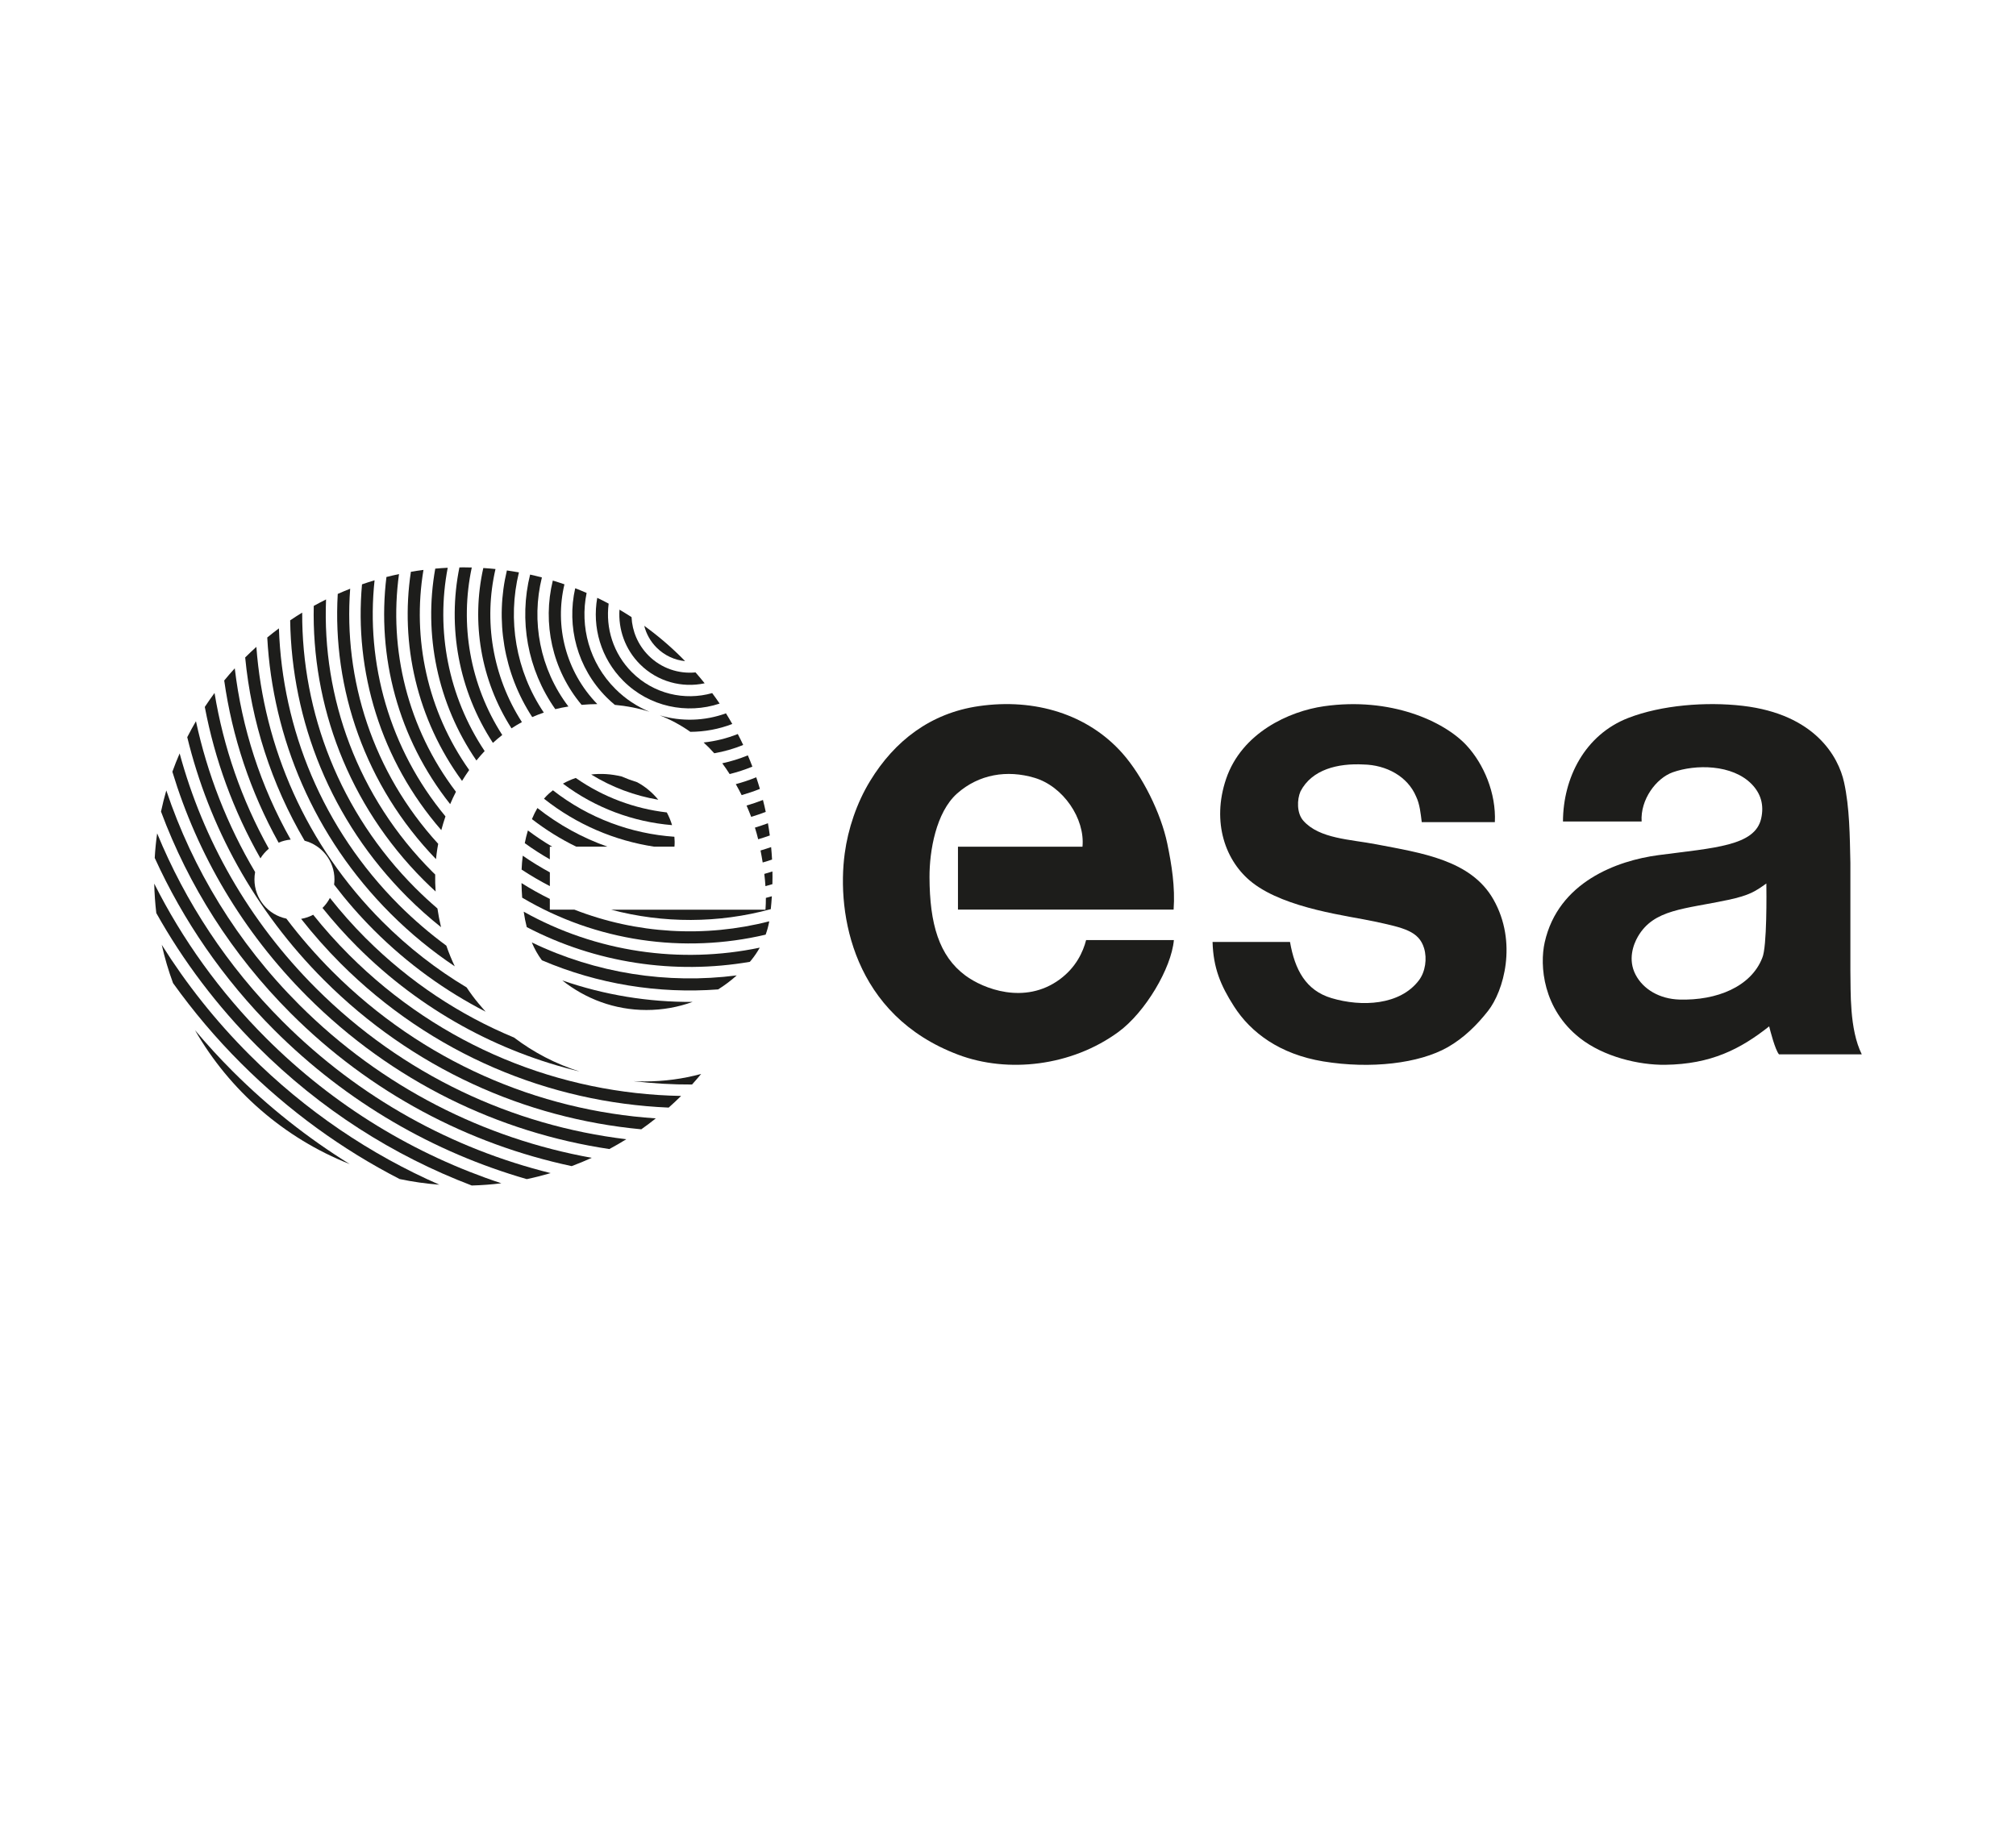
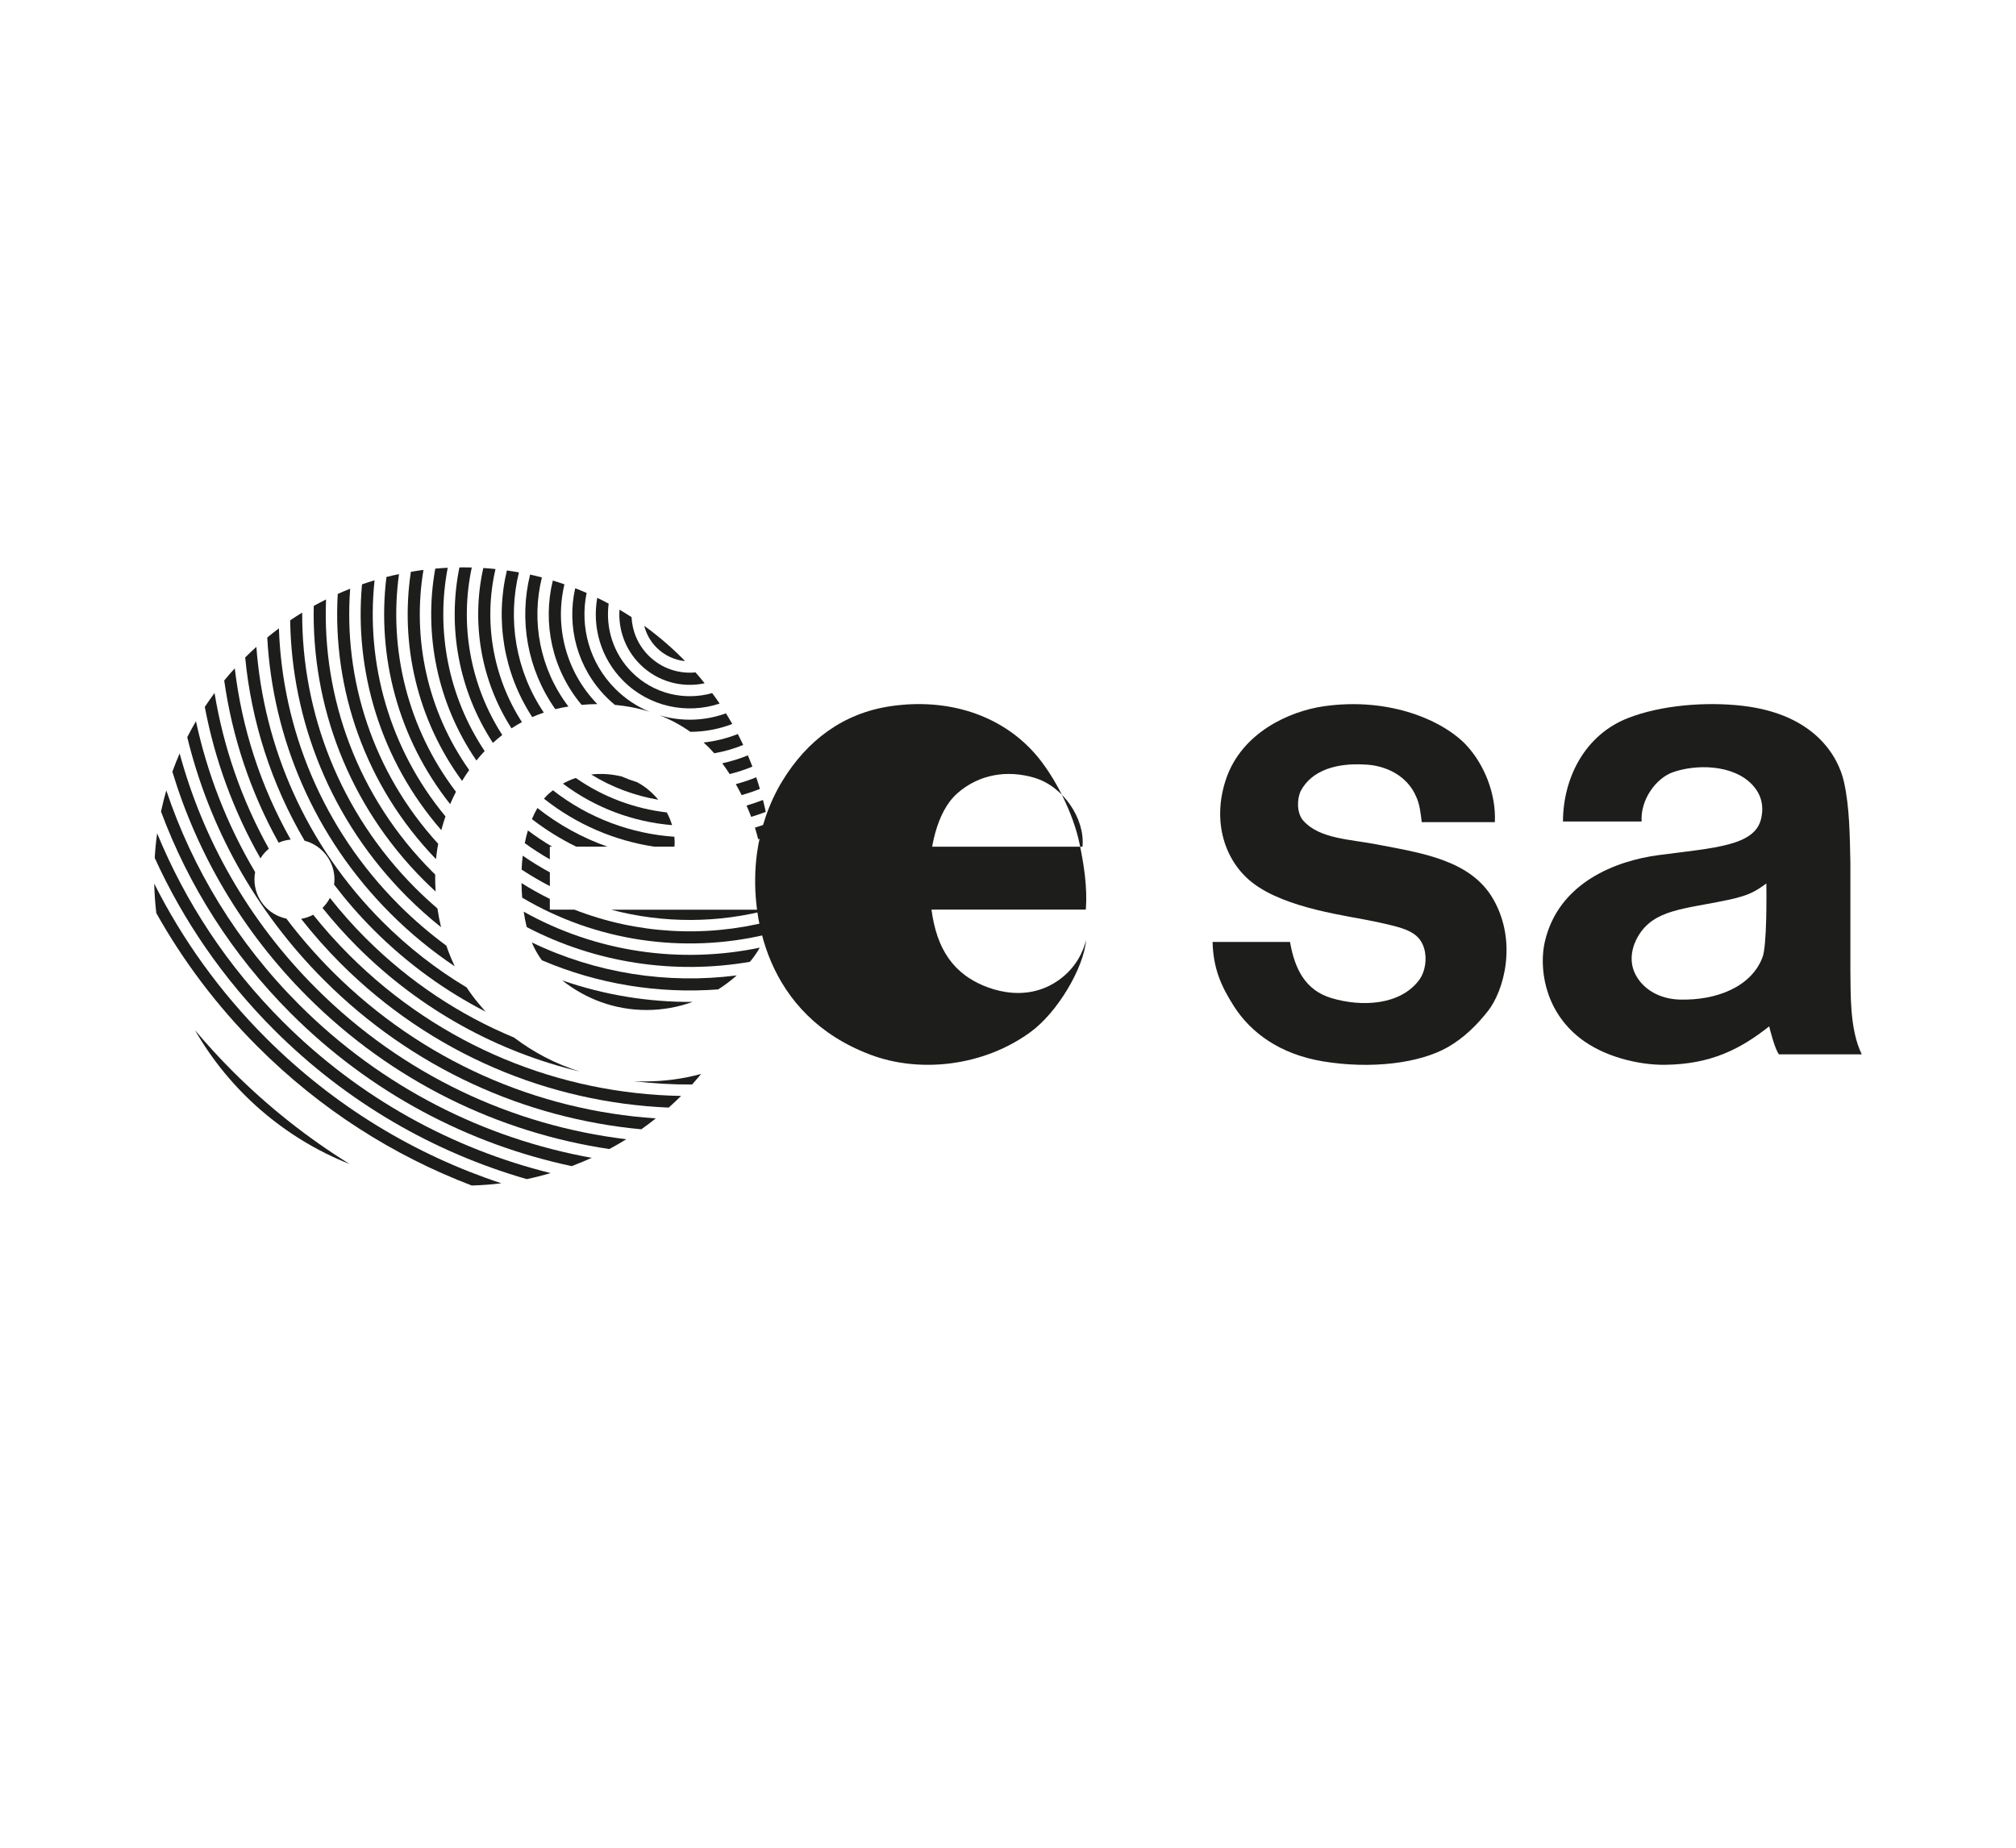
<svg xmlns="http://www.w3.org/2000/svg" id="a" viewBox="0 0 60 55">
  <defs>
    <style>.b{fill:#1d1d1b;}</style>
  </defs>
  <path class="b" d="M38.393,28.037c.144,.83,.471,1.444,1.235,1.673,.895,.268,2.037,.215,2.601-.529,.194-.256,.248-.648,.154-.957-.155-.51-.606-.606-1.467-.793-.769-.168-2.636-.377-3.638-1.154-.811-.628-1.222-1.805-.788-3.089,.466-1.377,1.876-2.018,2.915-2.166,1.976-.281,3.567,.442,4.238,1.161,.517,.556,.887,1.427,.847,2.289h-2.176c-.033-.256-.057-.53-.166-.758-.255-.609-.895-.945-1.568-.958-.757-.04-1.535,.144-1.875,.801-.105,.244-.115,.647,.085,.873,.477,.539,1.397,.553,2.17,.702,1.347,.259,2.817,.465,3.485,1.638,.73,1.282,.302,2.737-.158,3.321-.32,.407-.71,.801-1.203,1.082-.847,.481-2.283,.654-3.703,.421-1.287-.212-2.153-.853-2.657-1.642-.395-.618-.614-1.137-.636-1.914h2.305" />
-   <path class="b" d="M28.509,25.203h3.708c.078-.84-.575-1.796-1.426-2.05-.817-.244-1.657-.108-2.305,.466-.63,.559-.825,1.716-.822,2.487,.004,1.393,.282,2.35,1.07,2.933,.525,.389,1.762,.882,2.806,.113,.482-.355,.693-.813,.785-1.169h2.612c-.075,.837-.85,2.148-1.65,2.734-1.398,1.024-3.292,1.233-4.763,.68-3.132-1.176-3.628-4.184-3.383-5.996,.098-.728,.356-1.503,.758-2.159,.723-1.184,1.79-2.016,3.237-2.224,1.664-.24,3.238,.243,4.266,1.401,.6,.677,1.152,1.789,1.339,2.692,.13,.626,.237,1.292,.188,1.964h-6.418v-1.873" />
+   <path class="b" d="M28.509,25.203h3.708c.078-.84-.575-1.796-1.426-2.05-.817-.244-1.657-.108-2.305,.466-.63,.559-.825,1.716-.822,2.487,.004,1.393,.282,2.35,1.07,2.933,.525,.389,1.762,.882,2.806,.113,.482-.355,.693-.813,.785-1.169c-.075,.837-.85,2.148-1.65,2.734-1.398,1.024-3.292,1.233-4.763,.68-3.132-1.176-3.628-4.184-3.383-5.996,.098-.728,.356-1.503,.758-2.159,.723-1.184,1.79-2.016,3.237-2.224,1.664-.24,3.238,.243,4.266,1.401,.6,.677,1.152,1.789,1.339,2.692,.13,.626,.237,1.292,.188,1.964h-6.418v-1.873" />
  <path class="b" d="M52.57,26.298c-.324,.231-.494,.351-1.14,.489-1.305,.278-2.206,.274-2.681,1.088-.145,.249-.301,.694-.073,1.134,.23,.444,.722,.726,1.304,.744,1.116,.034,2.134-.385,2.467-1.237,.147-.316,.126-2.003,.123-2.218m-6.053-1.845c.004-1.296,.649-2.581,1.945-3.083,.984-.381,2.308-.488,3.407-.36,2.15,.252,2.848,1.517,3.014,2.277,.166,.756,.17,1.595,.188,2.398v3.219c.013,.61-.034,1.726,.339,2.48h-2.464c-.116-.138-.26-.704-.292-.833-.851,.674-1.728,1.127-3.098,1.144-.78,.009-1.823-.236-2.536-.796-1.102-.866-1.201-2.159-1.047-2.848,.402-1.798,2.157-2.435,3.386-2.597,1.668-.22,2.873-.27,3.057-1.091,.09-.4-.009-.739-.279-1.019-.581-.598-1.676-.597-2.353-.356-.495,.177-.967,.812-.926,1.465h-2.34Z" />
  <path class="b" d="M5.803,30.664c1.033,1.799,2.656,3.215,4.605,3.986-1.237-.767-2.407-1.687-3.481-2.76-.396-.396-.77-.805-1.124-1.226" />
-   <path class="b" d="M4.814,28.124c.088,.39,.2,.77,.336,1.139,.598,.835,1.27,1.634,2.021,2.384,1.425,1.425,3.022,2.574,4.723,3.449,.386,.081,.78,.138,1.182,.168-2.051-.9-3.974-2.189-5.653-3.869-1.011-1.011-1.88-2.11-2.609-3.271" />
  <path class="b" d="M4.59,26.301c.007,.297,.028,.589,.062,.878,.798,1.424,1.802,2.763,3.013,3.973,1.872,1.873,4.051,3.251,6.375,4.136,.297-.008,.591-.03,.881-.066-2.56-.846-4.967-2.286-7.003-4.322-1.385-1.384-2.493-2.94-3.328-4.599" />
  <path class="b" d="M4.677,24.806c-.034,.241-.058,.485-.072,.731,.844,1.856,2.029,3.594,3.555,5.121,2.169,2.168,4.766,3.648,7.518,4.44,.241-.05,.478-.111,.711-.179-2.923-.725-5.692-2.229-7.977-4.514-1.654-1.654-2.898-3.562-3.735-5.599" />
  <path class="b" d="M4.949,23.53c-.06,.207-.112,.416-.157,.628,.815,2.19,2.102,4.244,3.863,6.005,2.38,2.38,5.296,3.895,8.359,4.548,.202-.075,.401-.158,.597-.247-3.188-.573-6.239-2.09-8.703-4.554-1.857-1.857-3.176-4.049-3.958-6.38" />
  <path class="b" d="M5.345,22.43c-.077,.178-.149,.358-.215,.542,.743,2.451,2.082,4.759,4.02,6.696,2.532,2.532,5.697,4.043,8.985,4.535,.172-.092,.34-.19,.505-.292-3.376-.407-6.645-1.905-9.236-4.496-2.01-2.009-3.362-4.427-4.057-6.986" />
  <path class="b" d="M8.525,27.344c-.543-.11-.952-.59-.952-1.167,0-.075,.007-.148,.02-.219-.837-1.41-1.424-2.929-1.761-4.49-.091,.155-.177,.314-.259,.475,.645,2.65,2.002,5.161,4.071,7.231,2.638,2.638,5.996,4.118,9.442,4.441,.148-.104,.292-.212,.432-.325-3.505-.234-6.943-1.691-9.622-4.37-.5-.5-.957-1.027-1.373-1.576" />
  <path class="b" d="M8.001,25.262c-.813-1.458-1.352-3.029-1.616-4.635-.1,.136-.197,.275-.29,.416,.297,1.564,.849,3.088,1.656,4.507,.067-.109,.152-.205,.249-.287" />
  <path class="b" d="M9.322,27.228c-.111,.06-.232,.101-.36,.123,.362,.46,.754,.904,1.177,1.328,2.709,2.709,6.214,4.139,9.762,4.29,.127-.113,.25-.228,.37-.347-3.583-.064-7.145-1.463-9.879-4.196-.383-.383-.74-.783-1.071-1.197" />
  <path class="b" d="M18.863,32.183c.576,.068,1.154,.102,1.733,.099,.093-.102,.184-.208,.272-.315-.538,.146-1.102,.223-1.686,.223-.107,0-.214-.003-.32-.008" />
  <path class="b" d="M10.888,27.931c-.385-.385-.74-.787-1.069-1.203-.058,.111-.132,.211-.221,.298,.321,.4,.665,.787,1.037,1.158,1.892,1.891,4.191,3.128,6.615,3.71-.712-.224-1.37-.569-1.951-1.01-1.604-.666-3.106-1.65-4.41-2.953" />
  <path class="b" d="M8.652,24.992c-.901-1.594-1.456-3.33-1.665-5.099-.108,.118-.212,.239-.314,.363,.236,1.673,.777,3.311,1.619,4.827,.112-.049,.233-.08,.36-.092" />
  <path class="b" d="M14.251,29.88c-.133-.158-.253-.321-.363-.488-.893-.534-1.735-1.187-2.505-1.957-2.28-2.28-3.53-5.199-3.753-8.18-.113,.102-.225,.207-.333,.315,.183,1.897,.773,3.763,1.769,5.455,.511,.134,.888,.598,.888,1.151,0,.053-.004,.104-.011,.155,.36,.472,.755,.926,1.186,1.357,1.003,1.003,2.128,1.812,3.326,2.427-.002-.002-.005-.005-.007-.007-.069-.075-.132-.153-.197-.229" />
  <path class="b" d="M11.878,26.941c-2.283-2.284-3.475-5.245-3.577-8.237-.118,.088-.234,.179-.347,.272,.163,2.99,1.386,5.934,3.67,8.218,.596,.596,1.237,1.119,1.911,1.57-.097-.203-.18-.409-.251-.615-.491-.362-.962-.765-1.407-1.209" />
  <path class="b" d="M16.734,29.183c.69,.547,1.556,.881,2.505,.881,.483,0,.945-.085,1.374-.241-1.312,.009-2.625-.204-3.879-.64" />
  <path class="b" d="M12.373,26.445c-2.266-2.266-3.392-5.24-3.379-8.21-.121,.074-.241,.15-.358,.23,.045,2.985,1.205,5.956,3.483,8.234,.322,.322,.659,.622,1.007,.899-.045-.187-.08-.373-.107-.556-.221-.19-.437-.388-.645-.597" />
  <path class="b" d="M12.951,26.03c-.028-.027-.056-.053-.083-.081-2.229-2.229-3.283-5.187-3.164-8.106-.124,.062-.245,.126-.366,.192-.066,2.949,1.026,5.918,3.277,8.168,.115,.115,.232,.226,.35,.334-.012-.176-.016-.346-.013-.508" />
  <path class="b" d="M15.828,28.053c.081,.194,.181,.372,.3,.531,1.665,.711,3.468,1.001,5.245,.867,.197-.123,.382-.263,.554-.417-2.063,.266-4.188-.061-6.099-.981" />
  <path class="b" d="M15.587,27.138c.023,.161,.053,.313,.09,.458,2.059,1.074,4.4,1.419,6.64,1.034,.016-.019,.032-.037,.047-.056,.093-.114,.175-.237,.248-.366-2.363,.493-4.867,.137-7.025-1.07" />
  <path class="b" d="M13.041,25.117c-1.948-2.132-2.821-4.895-2.619-7.593-.125,.049-.249,.101-.37,.155-.163,2.826,.812,5.705,2.924,7.894,.006-.059,.012-.116,.02-.172,.012-.094,.028-.189,.046-.284" />
  <path class="b" d="M11.148,17.273c-.126,.038-.251,.078-.374,.121-.234,2.582,.552,5.239,2.36,7.316,.036-.136,.078-.273,.124-.409-1.671-2.016-2.375-4.563-2.11-7.028" />
  <path class="b" d="M16.364,26.757c-.287-.141-.568-.298-.843-.471,.003,.15,.009,.295,.02,.434,2.206,1.307,4.814,1.674,7.246,1.101,.043-.119,.078-.242,.102-.368,.002-.01,.004-.019,.005-.029-1.912,.492-3.948,.376-5.801-.348h-.729v-.32" />
  <path class="b" d="M15.524,25.884c.273,.18,.554,.344,.841,.492v-.409c-.275-.149-.545-.315-.807-.496-.017,.142-.029,.281-.034,.413" />
  <path class="b" d="M18.185,27.077c1.556,.414,3.201,.409,4.755-.015,.013-.128,.024-.255,.032-.384-.059,.017-.119,.032-.178,.049,0,.117-.003,.234-.012,.351h-4.597" />
  <path class="b" d="M11.876,17.088c-.126,.027-.251,.055-.375,.087-.289,2.357,.344,4.804,1.897,6.761,.053-.125,.11-.248,.172-.368-1.439-1.891-2.004-4.234-1.695-6.481" />
  <path class="b" d="M13.964,22.921c-1.246-1.762-1.701-3.912-1.361-5.957-.126,.016-.25,.035-.374,.056-.326,2.147,.182,4.395,1.522,6.224,.001-.001,.001-.002,.002-.002,.067-.111,.138-.218,.211-.322" />
  <path class="b" d="M22.991,26.09c0-.05-.001-.1-.002-.15-.08,.026-.161,.05-.242,.073,.015,.121,.026,.242,.034,.364,.069-.019,.138-.039,.207-.059,.002-.076,.003-.152,.003-.228" />
  <path class="b" d="M15.618,25.098c.242,.175,.491,.335,.746,.481v-.376h.07c-.248-.147-.489-.308-.723-.483-.037,.124-.068,.251-.093,.378" />
  <path class="b" d="M22.978,25.586c-.007-.124-.016-.248-.028-.371-.104,.036-.209,.069-.315,.101,.023,.117,.045,.237,.064,.357,.093-.027,.186-.055,.279-.087" />
  <path class="b" d="M13.326,16.9c-.125,.006-.249,.015-.372,.026-.349,1.952,.06,4.013,1.225,5.711,.079-.097,.161-.191,.245-.281-1.088-1.629-1.455-3.598-1.099-5.456" />
  <path class="b" d="M18.081,25.203c-.74-.261-1.446-.645-2.087-1.151-.061,.104-.115,.215-.163,.33,.417,.322,.858,.596,1.319,.82h.931" />
  <path class="b" d="M14.041,16.892c-.084-.002-.168-.004-.252-.004-.039,0-.078,.001-.116,.002-.36,1.773-.027,3.658,.997,5.223,.089-.082,.182-.16,.278-.235-.965-1.498-1.268-3.298-.907-4.986" />
  <path class="b" d="M22.911,24.869c-.016-.122-.035-.243-.056-.364-.128,.047-.257,.091-.387,.13,.037,.118,.07,.234,.097,.347,.116-.035,.232-.072,.346-.113" />
  <path class="b" d="M20.073,25.203c.009-.098,.008-.196-.002-.296-1.285-.089-2.548-.55-3.615-1.383-.038,.03-.077,.061-.114,.094-.054,.048-.104,.1-.152,.156,.975,.774,2.11,1.25,3.28,1.428h.603" />
  <path class="b" d="M14.748,16.938c-.12-.013-.242-.022-.364-.03-.36,1.612-.08,3.337,.839,4.772,.1-.066,.204-.128,.31-.186-.88-1.369-1.142-3.019-.786-4.556" />
  <path class="b" d="M22.79,24.167c-.025-.119-.052-.238-.083-.355-.161,.063-.324,.118-.488,.166,.049,.112,.095,.225,.138,.337,.145-.044,.29-.093,.433-.148" />
  <path class="b" d="M19.845,24.183c-.955-.111-1.889-.453-2.709-1.026-.131,.043-.259,.1-.382,.169,.968,.728,2.097,1.139,3.248,1.235-.039-.13-.092-.257-.157-.379" />
  <path class="b" d="M22.616,23.483c-.034-.116-.07-.231-.109-.346-.199,.081-.402,.149-.608,.204,.061,.107,.119,.216,.174,.327,.183-.053,.365-.114,.543-.185" />
  <path class="b" d="M18.963,23.284c-.158-.049-.314-.107-.467-.172-.302-.073-.606-.093-.901-.058,.621,.383,1.299,.633,1.997,.751-.176-.213-.39-.394-.629-.521" />
  <path class="b" d="M15.444,17.037c-.118-.021-.237-.04-.358-.057-.352,1.471-.1,3.057,.754,4.365,.112-.049,.227-.094,.345-.134-.838-1.243-1.085-2.765-.741-4.173" />
  <path class="b" d="M22.392,22.819c-.043-.113-.087-.225-.135-.335-.248,.102-.502,.18-.761,.236,.075,.102,.149,.209,.22,.321,.229-.057,.455-.131,.675-.221" />
  <path class="b" d="M16.128,17.188c-.116-.031-.233-.058-.351-.085-.336,1.354-.085,2.823,.75,4.006,.127-.032,.257-.058,.39-.079-.85-1.117-1.113-2.537-.789-3.842" />
  <path class="b" d="M17.778,20.959c-.947-.975-1.274-2.329-.979-3.566-.115-.04-.23-.077-.346-.112-.311,1.266-.025,2.649,.857,3.7,.158-.014,.313-.022,.468-.023" />
  <path class="b" d="M21.256,22.42c0,.001,.001,.002,.002,.002,.293-.051,.582-.134,.861-.247-.051-.11-.105-.219-.161-.326-.328,.131-.67,.215-1.017,.252,.11,.1,.215,.206,.315,.319" />
  <path class="b" d="M18.313,20.505c-.775-.775-1.06-1.855-.854-2.855-.112-.049-.226-.096-.34-.14-.257,1.133,.055,2.369,.937,3.251,.078,.078,.159,.151,.242,.22,.357,.032,.703,.1,1.033,.205-.37-.153-.717-.38-1.018-.681" />
  <path class="b" d="M21.794,21.55c-.06-.107-.124-.213-.188-.317-.634,.231-1.326,.251-1.97,.06,.324,.128,.628,.292,.91,.491,.424-.002,.848-.079,1.248-.234" />
  <path class="b" d="M21.417,20.942c-.071-.106-.145-.209-.221-.311-.822,.233-1.742,.026-2.389-.621-.557-.557-.787-1.317-.692-2.042-.112-.06-.225-.118-.34-.173-.155,.871,.104,1.799,.776,2.472,.775,.775,1.892,1,2.866,.676" />
  <path class="b" d="M20.972,20.339c-.088-.11-.179-.218-.271-.324-.499,.049-1.016-.118-1.398-.5-.318-.319-.487-.729-.507-1.146-.117-.076-.238-.15-.359-.222-.039,.583,.164,1.179,.61,1.625,.523,.522,1.252,.711,1.925,.567" />
  <path class="b" d="M20.39,19.679c-.374-.385-.781-.736-1.216-1.051,.06,.238,.182,.463,.368,.649,.237,.237,.539,.372,.848,.402" />
</svg>